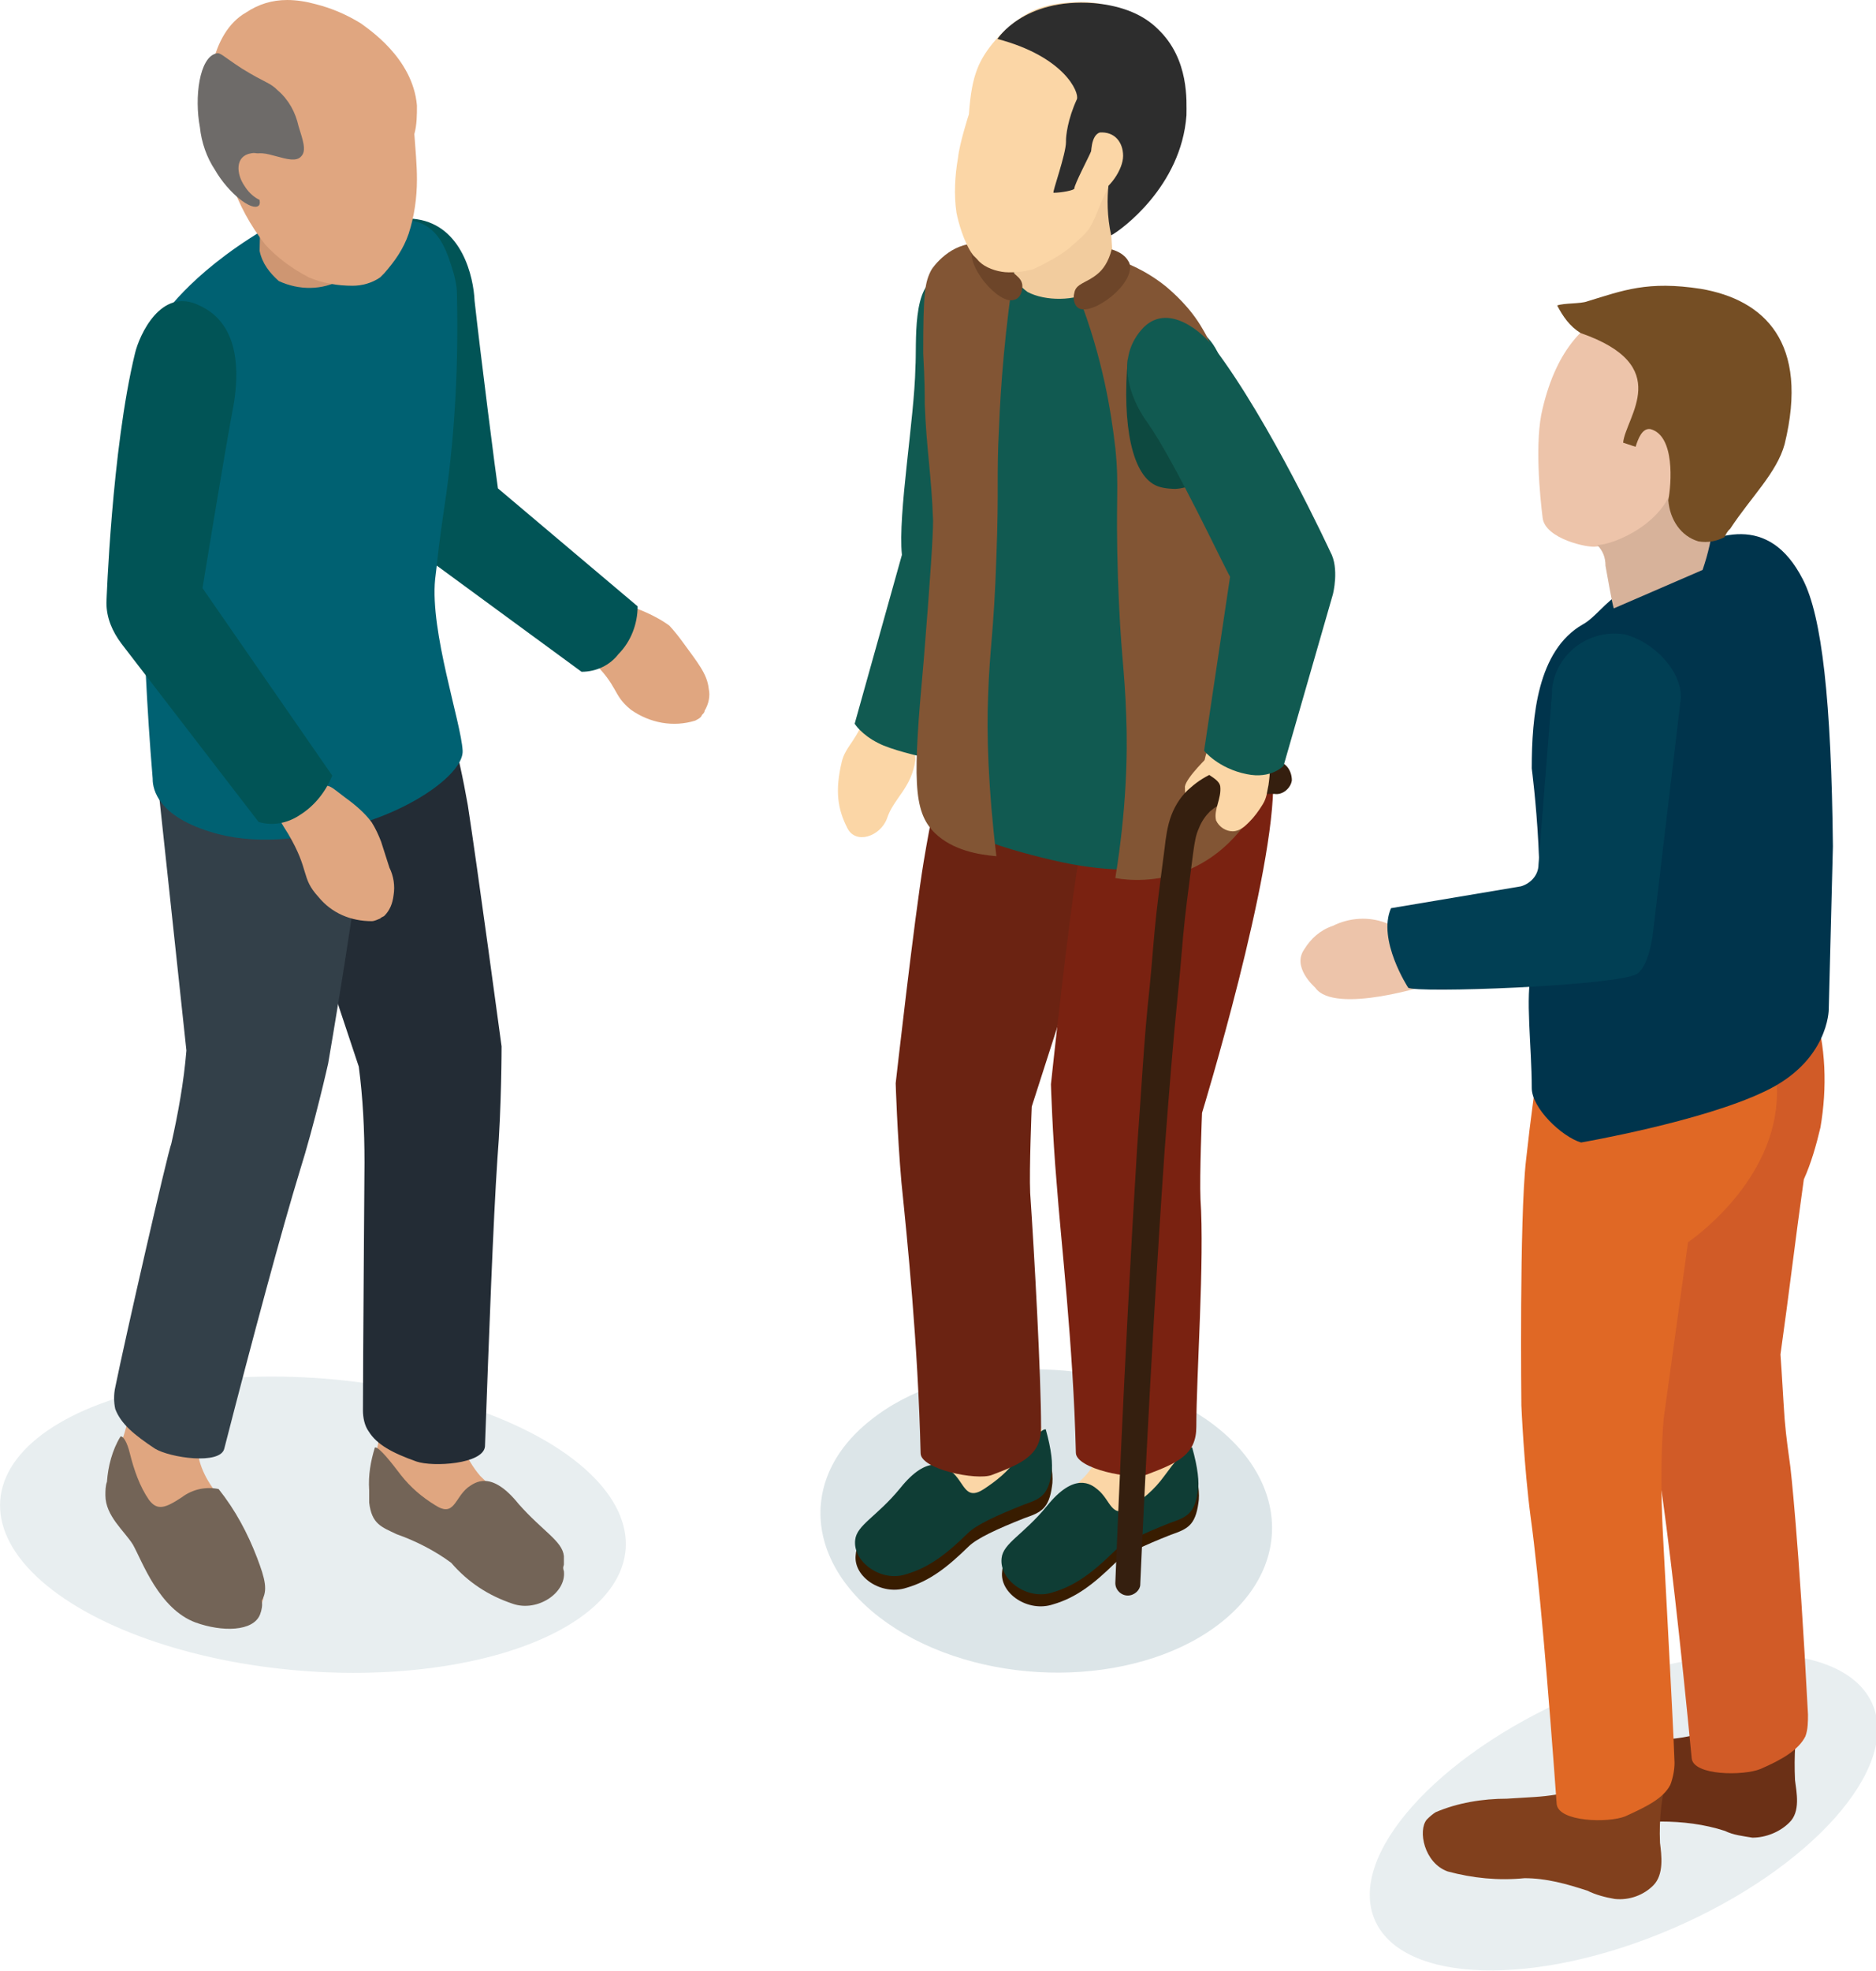
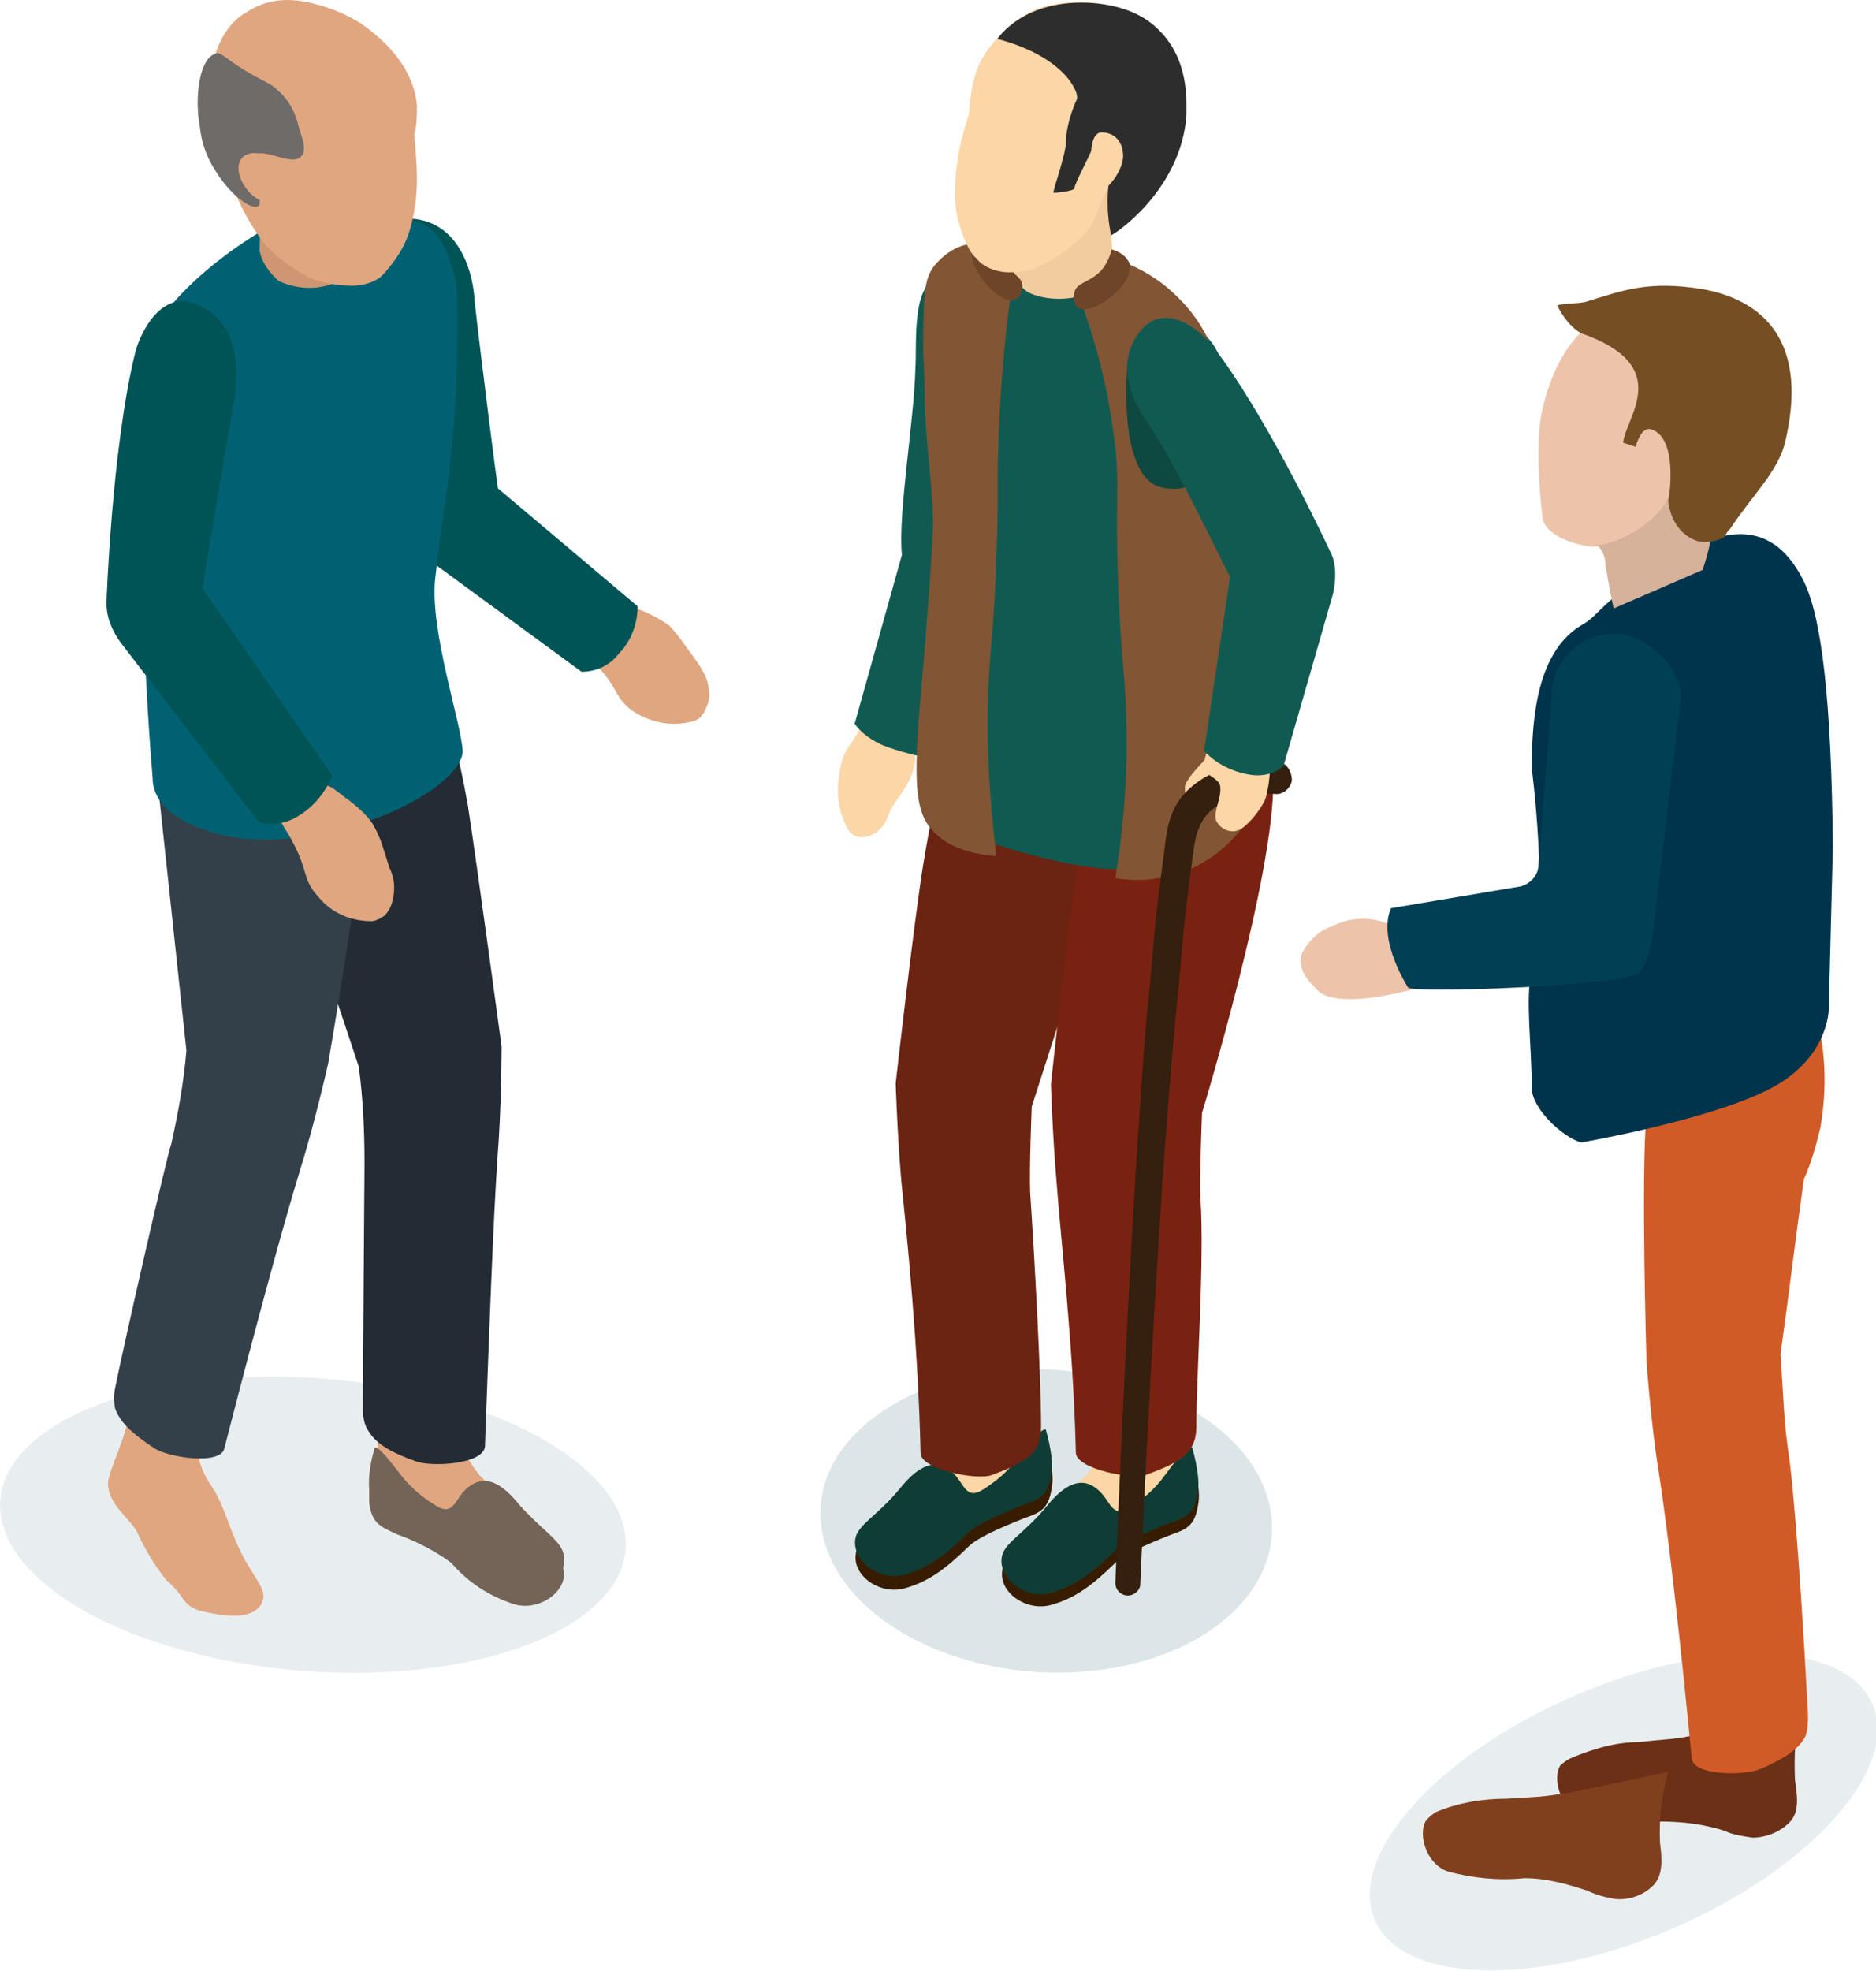
<svg xmlns="http://www.w3.org/2000/svg" version="1.1" id="Layer_1" x="0px" y="0px" viewBox="0 0 361.3 379.3" style="enable-background:new 0 0 361.3 379.3;" xml:space="preserve">
  <style type="text/css">
	.st0{opacity:0.1;fill:#1B5668;enable-background:new    ;}
	.st1{fill:#E0A680;}
	.st2{fill:#736457;}
	.st3{fill:#232C35;}
	.st4{fill:#334049;}
	.st5{fill:#015456;}
	.st6{fill:#006172;}
	.st7{fill:#CE9672;}
	.st8{fill:#6E6B69;}
	.st9{fill:#6B3016;}
	.st10{fill:#81401D;}
	.st11{fill:#D15B27;}
	.st12{fill:#E06825;}
	.st13{fill:#00344C;}
	.st14{fill:#EDC4AA;}
	.st15{fill:#D7B29A;}
	.st16{fill:#013F54;}
	.st17{fill:#754E24;}
	.st18{opacity:0.15;fill:#185568;enable-background:new    ;}
	.st19{fill:#FBD6A6;}
	.st20{fill:#381C00;}
	.st21{fill:#0F3D35;}
	.st22{fill:#6B2312;}
	.st23{fill:#7A2211;}
	.st24{fill:#115A51;}
	.st25{fill:#825534;}
	.st26{fill:#0D4940;}
	.st27{fill:#F2CC9E;}
	.st28{fill:#6D4529;}
	.st29{fill:#2D2D2D;}
	.st30{fill:#351F0F;}
</style>
  <title>Asset 1</title>
  <g>
    <ellipse transform="matrix(7.863396e-02 -0.997 0.997 7.863396e-02 -237.093 330.505)" class="st0" cx="60.3" cy="293.5" rx="28.2" ry="60.4" />
    <g id="grandmother">
      <path class="st1" d="M20.8,285.5c0,4,4,6.6,5.5,9.2c1.6,3.4,3.4,6.6,5.8,9.5c3.7,3.2,2.9,4.7,6.3,5.8c5.3,1.3,10.5,1.8,12.1-1.6    c0.8-2.1-0.5-3.4-2.9-7.4c-3.4-5.8-4.2-11.3-7.1-15.3c-2.1-3.2-3.2-7.1-2.1-10.8c-4-7.1-14-6.6-13.7-2.6    C24.5,276.3,20.8,283.2,20.8,285.5z" />
-       <path class="st2" d="M49.5,299.8c-1.8-4.7-4.2-9.2-7.4-13.2c-2.4-0.5-5,0-7.1,1.6c-3.2,2.1-4.7,2.6-6.3,0.5    c-1.8-2.6-2.9-5.8-3.7-9c-0.5-2.1-1.3-3.4-1.8-3.2c-1.6,2.6-2.4,5.8-2.6,8.7l0,0c-0.3,0.8-0.3,1.8-0.3,2.6c0,4,3.7,6.9,5.3,9.5    c1.8,3.2,5,12.4,12.1,15c5,1.8,11.1,1.8,12.4-1.6c0.3-0.8,0.5-1.8,0.3-2.6l0,0C51.6,306.1,51.1,304,49.5,299.8z" />
      <path class="st1" d="M71.1,286.9c0.5,4.2,2.4,4.7,5.3,6.1c4,1.3,7.6,3.2,11.1,5.5c2.6,2.9,6.3,5.3,10,6.6c6.6,2.6,9.2,0,9.8-2.6    c0.3-2.1-1.8-5.8-5-9.2c-4.5-5-6.1-5.5-9.8-9.2c-2.9-3.4-4.5-7.6-4.7-12.1c-4.7-6.9-14.5-4-14.5,0    C73.8,276.8,70.9,284.2,71.1,286.9z" />
      <path class="st2" d="M108.6,301.1c0-0.5,0-1.1,0-1.6c-0.3-2.9-4-4.7-8.7-10c-5.3-6.6-8.4-4.2-9.8-3.2c-2.6,2.1-2.6,5.8-6.3,3.4    c-2.6-1.6-4.7-3.4-6.6-5.8c-1.6-2.1-4.2-5.5-5-5.3c-0.8,2.6-1.3,5.3-1.1,8.2c0,0.8,0,1.6,0,2.4c0.5,4.2,2.4,4.7,5.3,6.1    c3.7,1.3,7.4,3.2,10.5,5.5c3.2,3.7,7.1,6.3,11.9,7.9c4.7,1.6,10.3-2.1,9.8-6.3C108.3,301.6,108.6,301.4,108.6,301.1z" />
      <path class="st3" d="M90.1,155c-1.8-10.3-4.5-20.6-8.4-30.1c0,0-2.1,2.4-15,8.2c-3.7,1.8-18.7,9.2-18.7,9.2    c7.1,21.1,14.2,42.2,21.1,63c0.8,6.1,1.1,12.1,1.1,18.5c0,1.8-0.3,38.5-0.3,47.7c0,1.3,0.3,2.9,1.1,4c1.6,2.6,4.7,4.2,9.2,5.8    c3.2,1.1,12.9,0.5,13.2-2.9c0.8-22.1,1.6-43.5,2.4-55.4c0.8-9.8,0.8-21.6,0.8-21.6S91.9,166.6,90.1,155z" />
      <path class="st4" d="M70.1,157.7c1.1-16.6,1.1-30.1,1.1-30.1c-7.4,0.5-14.8,1.8-22.1,3.4c-4,0.8-20.3,5-20.3,5    c2.4,22.1,4.7,44,7.1,66.2c-0.5,6.1-1.6,12.1-2.9,17.9c-0.8,2.1-9,38-10.8,46.9c-0.3,1.3-0.3,2.9,0,4.2c1.1,2.9,3.7,5,7.6,7.6    c2.9,1.8,12.7,3.2,13.4,0c5.5-21.4,11.1-42.2,14.5-53.3c2.9-9.2,5.5-20.8,5.5-20.8S69.3,169.3,70.1,157.7z" />
      <path class="st1" d="M110.7,123.1c0,1.6,1.3,2.4,3.2,4c5.3,5,4,6.6,7.6,9.5c3.7,2.6,8.2,3.4,12.4,2.1c0.5-0.3,1.1-0.5,1.3-1.1l0,0    c0.3-0.3,0.5-0.5,0.5-0.8c0.8-1.3,1.1-2.9,0.8-4.2c-0.3-2.9-2.1-5-5-9c-0.8-1.1-1.6-2.1-2.6-3.2c-1.8-1.3-4-2.4-6.1-3.2    c-2.9-1.3-3.4-1.3-4.5-1.3c-1.3,0.3-2.4,0.5-3.2,1.3C114.4,118.1,110.7,120.5,110.7,123.1z" />
      <path class="st5" d="M80.3,42.2c-7.9-1.3-9.2,9-9.2,12.4c0.8,19,8.2,47.5,8.2,47.5c0.8,2.9,2.6,5.3,5,6.9l27.7,20.3    c2.9,0,5.5-1.3,7.1-3.4c2.4-2.4,3.7-5.8,3.7-9.2L95.9,94c-0.3-1.8-3.4-26.1-4.5-36.1C91.2,53.3,89,43.5,80.3,42.2z" />
      <path class="st6" d="M26.8,86.5c0.3,7.9,0.3,36.1,2.6,63.3c0,1.1,0,6.9,11.1,10.3c8.2,2.6,17.9,1.6,27.2-1.1    c12.1-3.2,21.6-10.3,21.4-14.5c-0.3-5.5-6.3-22.9-5.3-33c0.5-3.7,0.3-4,2.1-16.1c1.8-12.9,2.4-25.8,2.1-38.8    c0-1.8-0.5-3.7-1.1-5.5c-1.3-4.2-3.2-8.2-8.2-8.7c0,0-22.1-1.6-27.9,1.8C36.1,53,31,61.4,31,61.4C24.2,67.5,26.8,80.9,26.8,86.5z" />
      <path class="st7" d="M67.4,25.3l0.8,24.8c0,1.6-1.1,2.9-2.4,3.7c-3.7,2.1-8.2,2.1-12.1,0.3c-1.8-1.6-3.2-3.4-3.7-5.8L50.6,20    L67.4,25.3z" />
      <path class="st1" d="M40.8,25c1.1,3.4,2.4,6.9,3.7,10c1.6,4.5,3.7,8.4,6.6,12.1c2.4,2.6,5.3,4.7,8.4,6.3c2.6,1.1,5.5,1.6,8.4,1.6    c1.8,0,3.7-0.5,5.3-1.6l0.8-0.8c2.1-2.4,3.7-4.7,4.7-7.6c1.1-3.4,1.6-6.9,1.6-10.5c0-2.9-0.3-5.8-0.5-8.7c0.5-1.8,0.5-3.7,0.5-5.5    c-0.8-9.2-9.5-14.8-10.8-15.8c-2.6-1.6-5.5-2.9-8.7-3.7C59,0.3,57.1,0,55.3,0c-2.9,0-5.5,0.8-7.9,2.4C40.5,6.3,39.2,17.7,40.8,25z    " />
      <path class="st1" d="M53.7,155.8c-0.3,1.6,0.5,2.6,1.8,4.7c4.2,7.1,2.4,8.4,5.8,12.1c2.6,3.2,6.3,4.7,10.3,4.7    c0.5,0,1.1-0.3,1.6-0.5c0.3-0.3,0.5-0.3,0.8-0.5c1.1-1.1,1.6-2.4,1.8-4c0.3-1.8,0-3.7-0.8-5.3c-0.5-1.6-1.1-3.4-1.6-5    c-0.5-1.3-1.1-2.6-1.8-3.7c-1.3-1.8-3.2-3.4-5-4.7c-2.4-1.8-2.9-2.4-4-2.4c-1.1-0.3-2.4,0-3.4,0.3    C58.5,152.1,54.2,153.2,53.7,155.8z" />
      <path class="st5" d="M38.4,58.8C31,55.1,26.8,64.6,26,68c-4.5,18.5-5.5,48-5.5,48c0,2.9,1.1,5.5,2.9,7.9l26.4,34.3    c2.6,0.8,5.5,0.3,7.9-1.3c2.9-1.8,5-4.5,6.3-7.6l-25-36.1c0.3-1.8,4.2-25.8,6.1-35.9C45.8,72.5,46.6,62.5,38.4,58.8z" />
      <path class="st8" d="M41.6,10.3c0.8-0.3,1.3,0.5,5,2.9c4.7,2.9,5.3,2.6,6.9,4.2c2.1,1.8,3.4,4.2,4,6.9c0.8,2.6,1.6,4.7,0.5,5.8    c-1.8,2.1-7.6-2.1-9.5,0s2.6,8.4,1.3,9.5s-5.8-2.4-8.4-6.9c-1.6-2.4-2.6-5.3-2.9-8.2C37.4,18.7,38.4,11.1,41.6,10.3z" />
      <path class="st1" d="M48.4,29.5c-3.2,0.5-2.9,4-1.3,6.3c1.3,2.1,3.4,3.4,6.1,3.4l-0.3-4.5c0,0,0-1.6,0-2.1S50.6,29,48.4,29.5z" />
    </g>
    <g>
      <ellipse transform="matrix(0.918 -0.398 0.398 0.918 -112.906 152.913)" class="st0" cx="312.4" cy="348.8" rx="52.2" ry="24.3" />
      <path class="st9" d="M302.3,338.5c4.2-1.8,8.7-3.2,13.4-3.2c4.2-0.5,6.6-0.5,9.5-1.1s4.7-1.1,13.4-3.2l8.2-2.1    c-1.1,4.5-1.3,9.2-1.1,13.7c0.3,2.4,1.1,6.1-1.1,8.2c-1.8,1.8-4.5,2.9-7.1,2.9c-1.8-0.3-3.7-0.5-5.3-1.3c-4-1.3-8.2-1.8-12.4-1.8    c-5,0.8-10,0.5-14.8-0.8c-4.5-1.3-6.1-7.6-4.5-10C301.3,339.1,301.8,338.8,302.3,338.5z" />
      <path class="st10" d="M276.5,348.8c4.2-1.8,9-2.6,13.7-2.6c4.5-0.3,6.6-0.3,9.5-0.8c2.9-0.3,4.7-0.8,13.4-2.6l8.2-1.8    c-1.3,4.5-1.8,9-1.6,13.7c0.3,2.4,0.8,6.1-1.3,8.2c-1.8,1.8-4.5,2.9-7.4,2.6c-1.8-0.3-3.7-0.8-5.3-1.6c-4-1.3-7.9-2.4-12.1-2.4    c-5,0.5-10,0-14.8-1.3c-4.5-1.6-5.8-7.9-4-10C275.4,349.6,276,349.1,276.5,348.8z" />
      <path class="st11" d="M317.1,214.6c1.6-16.6,3.4-29.8,3.4-29.8s2.1,0.5,5.8,1.6c6.1,1.8,9,3.2,15.6,5.3c1.6,0.5,4.2,1.3,7.4,2.1    c2.4,7.6,2.6,15.6,1.3,23.2c-0.8,3.4-1.8,6.9-3.2,10c-1.6,11.3-2.9,22.4-4.5,33.7c0.3,4,0.5,8.2,0.8,12.4c0.3,3.7,0.8,6.9,1.1,9.2    c0,0,1.6,13.2,3.4,47.7c0,1.3,0,2.9-0.5,4.2c-1.3,2.6-4.5,4.5-8.7,6.3c-3.2,1.3-12.9,1.3-13.2-2.1c-2.1-21.9-4.5-43.2-6.3-54.8    c-1.6-9.8-2.4-21.6-2.4-21.6S316,225.9,317.1,214.6z" />
-       <path class="st12" d="M293.9,223.3c1.8-16.6,4.2-29.8,4.2-29.8s2.1,0.5,5.8,1.6c8.4,2.6,12.4,4.5,15.6,5.5    c6.9,1.8,14,1.6,20.6-1.1c1.3,3.2,2.1,6.3,2.1,9.5c0.8,16.9-14.8,28.5-17.1,30.1l-4.7,34c-0.5,6.1-0.5,12.4-0.3,18.5    c0,1.8,2.1,38.5,2.4,47.7c0,1.3-0.3,2.9-0.8,4.2c-1.3,2.6-4.5,4.2-8.7,6.1c-3.2,1.3-12.9,1.1-13.2-2.4c-1.6-22.1-3.4-43.5-5-55.1    c-1.3-9.8-1.8-21.6-1.8-21.6S292.6,234.6,293.9,223.3z" />
      <path class="st13" d="M352.2,194.3c0,0,0,10-12.4,15.8c-12.1,5.8-35.3,9.8-35.3,9.8c-3.7-1.1-9.5-6.6-9.5-10.5    c0-8.2-1.3-17.4,0-22.7c3.4-13.2,0-38.8,0-38.8c0-10,1.1-22.7,9.8-27.7c2.4-1.3,4.2-4.2,7.6-6.3c5.3-3.2,7.4-5,10.8-7.1    c7.1-4,17.4-8.2,24,4.7c3.7,7.1,5.5,23.5,5.8,51.4L352.2,194.3z" />
      <path class="st14" d="M256.7,178.2c-2.4,0.8-4.2,2.4-5.5,4.5c-2.4,3.4,1.8,7.1,2.1,7.4c3.7,5.3,22.1-0.5,23.5-1.1    c0-0.5-0.8-3.2-1.3-5.3c-1.1-2.4-2.9-4.2-5.3-5.3c-1.8-0.5-1.3,0-3.4-0.8C263.6,176.4,259.9,176.6,256.7,178.2z" />
      <path class="st14" d="M331.9,101.5c3.7-7.1,5.5-6.9,8.7-16.6c5.3-17.1,3.4-20.6-9.8-24.8c-11.1-3.4-28.2-4.7-33.7,18.5    c-1.6,6.3-0.5,17.1,0,21.1s8.7,5.8,10.3,5.5C308.9,104.9,331.1,103.1,331.9,101.5z" />
      <path class="st15" d="M307.6,104.9c1.1,1.1,1.6,2.4,1.6,4c0.3,1.6,1.3,7.4,1.6,8.2l17.1-7.4c1.1-3.2,1.8-6.3,2.1-9.5    c1.3-7.6,3.7-14,3.7-23.7c-4.5,6.6-10.3,8.7-11.3,15.8C321.3,100.5,310.8,104.9,307.6,104.9z" />
      <path class="st16" d="M271.2,190.1c1.3,1.1,39.5-0.3,44-2.6c1.8-1.1,2.9-5.3,3.2-8.4l5.3-44.6c0.3-5.5-5.5-11.1-10.8-12.4l0,0    c-6.9-1.1-13.2,3.7-14,10.5c0,0.3,0,0.5,0,0.8l-2.6,33c0,2.1-1.6,3.7-3.4,4.2l-25,4.2C265.2,180.9,271.2,190.1,271.2,190.1z" />
      <path class="st17" d="M327.6,55.6c-10.3-1.6-15,0.3-21.9,2.4c-1.3,0.5-4.5,0.3-5.8,0.8c1.1,2.1,2.4,4,4.5,5.3    c18.2,6.3,8.7,16.1,8.2,21.1L315,86c0.5-1.6,1.3-3.7,2.9-3.4c4.7,1.3,4,10.5,3.4,13.7c0.3,3.7,2.4,6.9,5.8,7.9    c1.8,0.3,3.4,0,5-0.8c0.3-0.5,0.5-1.1,1.1-1.6c4-6.1,9-10.8,10.5-16.3C348.5,65.9,339.8,57.7,327.6,55.6z" />
    </g>
    <g>
      <path class="st18" d="M167.6,273.4c15-12.1,42.4-13.2,61.2-2.4c18.7,10.5,21.6,29,6.6,41.1s-42.4,13.2-61.2,2.4    C155.5,303.7,152.6,285.3,167.6,273.4z" />
      <g>
        <path class="st19" d="M230.4,287.1c-0.5,4.2-2.4,4.7-5.3,6.1c-5.3,2.1-9.5,3.7-11.3,5.5c-4,4-5.8,4.7-10,6.6     c-6.6,2.6-9.5,0-9.8-2.6c-0.3-2.4,1.8-5.8,5-9.2c4.7-5,6.1-5.5,9.8-9.2c4.5-4.7,4.7-12.1,4.7-12.1c5-6.9,14.8-4,14.5,0.3     C228,277.1,230.6,284.5,230.4,287.1z" />
        <path class="st20" d="M224.3,286.1c-2.1,2.9-4.2,4.5-6.6,6.1c-3.7,2.4-2.6-2.4-6.3-3.4c-1.6-0.5-5.5-2.9-10.8,3.7     c-5.5,4.5-7.4,7.1-7.6,10c-0.5,4.2,5,7.9,9.8,6.3c4.5-1.3,7.9-4,11.9-7.9c1.6-1.6,5.5-3.4,10.8-5.5c3.2-1.1,4.7-1.8,5.3-6.1     c0.3-1.6,0-4.5-1.1-8.4C228.5,280.5,225.6,284,224.3,286.1z" />
        <path class="st21" d="M224.3,284c-2.1,2.9-4.2,4.5-6.6,6.1c-3.7,2.4-3.7-1.3-6.3-3.4c-1.3-1.1-4.5-3.4-9.8,3.2     c-4.5,5.5-8.4,7.1-8.7,10c-0.5,4.2,5,8.2,9.8,6.6c4.5-1.3,7.9-4,11.9-7.9c1.6-1.6,5.5-3.4,10.8-5.5c3.2-1.1,4.7-1.8,5.3-6.1     c0.3-1.6,0-4.5-1.1-8.4C228.5,278.4,225.9,281.8,224.3,284z" />
      </g>
      <g>
        <g>
          <path class="st19" d="M202.2,283.7c-0.5,4.2-2.4,4.7-5.3,6.1c-5.3,2.1-9.5,3.7-11.3,5.5c-4,4-5.8,4.7-10,6.6      c-6.6,2.6-9.5,0-9.8-2.6c-0.3-2.4,1.8-5.8,5-9.2c4.7-5,6.1-5.5,9.8-9.2c4.5-4.7,4.7-12.1,4.7-12.1c5-6.9,14.8-4,14.5,0.3      C199.8,273.9,202.4,281.3,202.2,283.7z" />
          <path class="st20" d="M196.1,282.9c-2.1,2.9-4.2,4.5-6.6,6.1c-3.7,2.4-2.6-2.4-6.3-3.4c-1.6-0.5-5.5-2.9-10.8,3.7      c-5.5,4.5-7.4,7.1-7.6,10c-0.5,4.2,5,7.9,9.8,6.3c4.5-1.3,7.9-4,11.9-7.9c1.6-1.6,5.5-3.4,10.8-5.5c3.2-1.1,4.7-1.8,5.3-6.1      c0.3-1.6,0-4.5-1.1-8.4C200.3,277.1,197.7,280.8,196.1,282.9z" />
          <path class="st21" d="M196.1,280.5c-2.1,2.9-4.2,4.5-6.6,6.1c-3.7,2.4-3.7-1.3-6.3-3.4c-1.3-1.1-4.5-3.4-9.8,3.2      c-4.5,5.5-8.4,7.1-8.7,10c-0.5,4.2,5,8.2,9.8,6.6c4.5-1.3,7.9-4,11.9-7.9c1.6-1.6,5.5-3.4,10.8-5.5c3.2-1.1,4.7-1.8,5.3-6.1      c0.3-1.6,0-4.5-1.1-8.4C200.3,275,197.7,278.7,196.1,280.5z" />
        </g>
        <path class="st22" d="M177.9,165.8c2.6-15.6,5-22.7,5-22.7s9.2-4.2,21.4,1.3c3.4,1.6,13.4,9.5,13.4,9.5l-19,59.1     c0,0-0.5,12.1-0.3,16.6c0.8,11.6,2.1,35.3,2.1,45.1c0,5.3-3.4,6.9-9.5,9.2c-2.9,1.1-13.7-1.1-13.7-4.2     c-0.5-21.1-2.6-41.4-3.7-52.2c-0.8-9.2-1.1-19-1.1-19S176.1,176.6,177.9,165.8z" />
      </g>
      <g>
        <path class="st23" d="M207.7,165.8c2.6-15.6,5-22.7,5-22.7s9.2-4.2,21.4,1.3c3.4,1.6,10.5-12.4,11.1,5.5     c0.5,17.9-13.7,64.3-13.7,64.3s-0.5,12.1-0.3,16.6c0.8,11.6-0.8,34-0.8,43.8c0,5.3-3.4,6.9-9.5,9.2c-2.9,1.1-13.7-1.1-13.7-4.2     c-0.5-20.8-2.9-40.9-3.7-51.9c-0.8-9.2-1.1-19-1.1-19S205.8,176.6,207.7,165.8z" />
      </g>
      <g>
        <g>
          <path class="st19" d="M174.7,138.7c-1.8-0.5-6.1-1.3-7.9-1.8c-1.3,5.3-4,6.6-4.7,9.8c-1.3,5.5-0.8,9,1.1,12.7      c1.6,3.2,6.3,1.6,7.6-1.8c1.3-4,4.7-5.8,5.5-11.3C176.3,143.2,173.9,142.1,174.7,138.7" />
          <g>
            <path class="st24" d="M173.7,106.8c-0.8-7.9,2.4-26.1,2.6-36.1c0.3-4.5-0.8-16.3,4.7-17.4c7.4-1.3,16.1,7.4,15.6,10.8       c-2.1,13.7-6.9,43.8-6.9,43.8s0.3,1.8-0.5,3.4c-3.7,6.9-11.9,34.3-11.9,34.3s-5.8-1.3-8.2-2.6c-3.2-1.6-4.5-3.7-4.5-3.7       L173.7,106.8z" />
          </g>
        </g>
        <g>
          <path class="st24" d="M236.4,87.3c0.3,7.4,3.4,42.7,2.1,68.3c0,1.1,0.3,6.6-10,10c-7.6,2.6-16.6,2.1-25.6,0      c-11.3-2.6-21.6-6.3-22.7-10.3s-1.8-30.1-1.3-39.5c0.5-8.4,2.6-16.9,2.1-17.9c-0.8-2.4-4.7-27.4-2.6-41.7      c0.5-4.2,2.6-7.6,7.4-8.4c0,0,20.6-2.4,26.4,0.8c14.2,7.6,19.2,15.3,19.2,15.3C238.3,69.3,236.2,82,236.4,87.3z" />
        </g>
        <path class="st25" d="M207.7,56.9c4.7,12.1,6.3,22.4,7.1,29.3c0.8,7.9,0,9.2,0.5,24.8c0.5,15,1.3,17.4,1.6,26.9     c0.3,7.4,0,18.2-2.1,31.1c2.6,0.5,7.9,0.8,13.4-1.3c9.5-3.7,13.7-12.1,14.5-14.2c4.7-10.3-0.8-16.3-4.7-43.5     c-2.4-16.1-3.2-24-3.2-27.2c0-6.6,0.8-12.9-3.2-19.5c-2.4-4.2-5.8-7.1-7.1-8.2c-4-3.2-7.9-4.7-10.5-5.5c0,0.8-0.5,4.2-3.7,6.1     C209.5,56.4,208.5,56.7,207.7,56.9z" />
        <path class="st26" d="M217.2,69.1c-1.1,12.7,0.8,22.7,5.8,24.5c1.3,0.5,3.2,0.5,3.4,0.5c5-0.3,9.5-4.5,10-7.6     C237.7,80.9,230.6,72.8,217.2,69.1z" />
        <path class="st25" d="M195.6,50.1c-2.1,13.4-2.9,24.5-3.2,32.2c-0.5,9.5,0,11.6-0.5,24.8c-0.5,15-1.3,17.4-1.6,26.9     c-0.3,7.1,0,17.7,1.6,30.8c-3.4-0.3-8.4-1.1-11.9-4.5c-4.2-4.2-4.2-10.3-2.1-33.2c1.3-16.1,1.8-24,1.8-26.9     c-0.3-8.7-1.3-14-1.6-22.4c0-1.6,0-4.5-0.3-9.8c0-11.6,0.3-13.7,1.6-16.1c0.3-0.5,3.7-5.3,9-5C192.4,46.7,194.8,49.3,195.6,50.1z     " />
        <g>
          <path class="st27" d="M195,26.9l0.3,25.6c0,1.3,1.1,2.6,2.6,3.7c3.4,1.8,9.2,1.8,12.7-0.3c1.8-1.1,3.7-4.7,3.7-6.1l-1.8-29.5      L195,26.9z" />
          <path class="st28" d="M193.2,50.6c1.6,2.1,3.7,2.6,3.7,4.5c0,1.1-0.5,2.4-1.6,2.6c-2.9,1.1-9.8-6.9-7.9-10.5      c0.3-0.5,1.1-1.6,4-2.1C191.6,48,192.4,49.6,193.2,50.6z" />
          <g>
            <path class="st19" d="M225.9,23.7c-1.3,8.4-9,7.9-11.6,11.3c-2.1,2.6-2.9,6.3-4.2,8.4c-0.5,1.1-1.6,2.1-4,4.2s-7.1,4.2-7.1,4.2       c-1.6,0.5-4.5,0.8-6.1,0.5c-1.8-0.3-3.7-1.1-4.7-2.4c-0.3-0.3-0.5-0.5-0.8-0.8c-1.8-2.4-2.9-6.6-3.2-8.2       c-0.5-3.4-0.3-7.1,0.3-10.5c0.3-2.9,2.1-8.4,2.1-8.4c0.3-4.2,0.8-6.6,1.6-8.7c1.6-4.2,5.3-7.6,7.4-9.2       c2.9-2.1,5.3-3.4,11.6-3.7c3.7-0.3,10,1.1,14.5,4.5c5,4,5,11.3,4.7,16.3l0,0C225.9,22.1,225.9,22.9,225.9,23.7z" />
            <path class="st29" d="M214,45.3c-0.8-3.7-0.8-7.1-0.5-9.8c0.3-4.2,1.1-7.4,0-7.9c-0.8-0.5-2.9,0.3-3.4,1.6       c-0.3,0.8-3.2,6.3-3.2,7.1c0,0.3-2.4,0.8-4,0.8c-0.3,0,2.4-7.4,2.4-9.8V27c0-0.8,0.3-4,2.1-7.9c0.5-1.3-2.4-8.2-15.3-11.6       c0,0,5-7.9,18.5-6.9c5.8,0.5,9.8,2.4,12.4,5c6.1,5.8,5.5,14,5.5,16.6C227.5,35.9,215.9,44.3,214,45.3z" />
            <g>
              <path class="st19" d="M210.1,30.8c0,1.1-0.3,2.9-1.1,4.2c-1.1,2.1,0.5,3.2,1.8,2.6c2.9-1.1,5.5-5,5.5-7.6s-1.6-4.7-4.5-4.5        C210.1,26.1,210.1,29.3,210.1,30.8z" />
            </g>
          </g>
        </g>
        <g>
          <path class="st19" d="M232.7,150.3c-0.3,0.5-1.3,2.4-1.6,3.2c0,0.8,0,1.6-0.3,2.4c-0.3,1.1-0.8,1.3-1.3,1.6s-1.6,0.3-1.3-0.8      c0.3-1.6,0-4,0-5.3c0.3-1.8,4.5-5.8,5-6.3C234.3,144.7,233.8,148.4,232.7,150.3z" />
          <path class="st30" d="M245.9,146.6c0,0-0.8,0-2.1,0s-3.4,0-5.8,0.8c-2.4,0.5-5.8,1.6-8.7,4.2c-1.6,1.3-2.9,3.2-3.7,5.3      c-0.8,2.1-1.1,4.5-1.3,6.3c-0.5,4-1.1,8.2-1.6,12.7s-0.8,9.2-1.3,14.2c-1.1,9.8-1.6,20.3-2.4,30.8c-2.6,41.9-4.2,83.8-4.2,83.8      c0,1.3,1.1,2.4,2.4,2.4s2.4-1.1,2.4-2.1c0,0,1.8-41.9,4.7-83.6c0.8-10.5,1.6-20.8,2.6-30.6c0.5-4.7,0.8-9.5,1.3-14      s1.1-8.7,1.6-12.7c0.3-2.1,0.5-3.4,1.1-4.7c0.5-1.3,1.3-2.4,2.1-3.2c1.8-1.6,4-2.4,6.1-2.9c1.8-0.5,3.7-0.5,4.7-0.5s1.6,0,1.6,0      c1.6,0.3,3.2-1.1,3.4-2.6C248.8,148.2,247.5,146.6,245.9,146.6L245.9,146.6z" />
          <path class="st19" d="M243.8,144c1.1,2.1,0.8,5,0.5,7.1c-0.3,1.3-0.3,2.4-1.1,3.7c-0.8,1.3-1.6,2.4-2.6,3.4      c-0.8,0.8-1.8,1.8-3.2,1.8c-1.3,0-2.6-0.8-3.2-2.1c-0.5-2.1,1.1-4.2,0.8-6.6c-0.3-1.6-3.4-2.4-3.2-3.4c0.5-7.1,5-6.6,7.1-6.9      C240.6,141.1,243.3,143.2,243.8,144z" />
          <path class="st24" d="M219.8,63.5c5-5.8,12.1,0.8,14,3.4c10.8,14.2,22.4,39.3,22.4,39.3c1.8,3.2,0.5,8.2,0.5,8.2l-9.5,33      c0,0-2.4,2.6-7.1,1.6c-5.5-1.1-8.2-4.5-8.2-4.5l5-33.5c-1.1-1.8-10.5-21.9-15.8-29.5C218.5,78,214.3,69.9,219.8,63.5z" />
        </g>
        <path class="st28" d="M211.4,52.7c-2.1,1.8-4.2,1.8-4.5,3.7c-0.3,1.1,0,2.4,0.8,2.9c2.6,1.6,11.1-4.7,9.8-8.7     c-0.3-0.5-0.8-1.8-3.4-2.6C213.5,50.4,212.4,51.9,211.4,52.7z" />
      </g>
    </g>
  </g>
</svg>